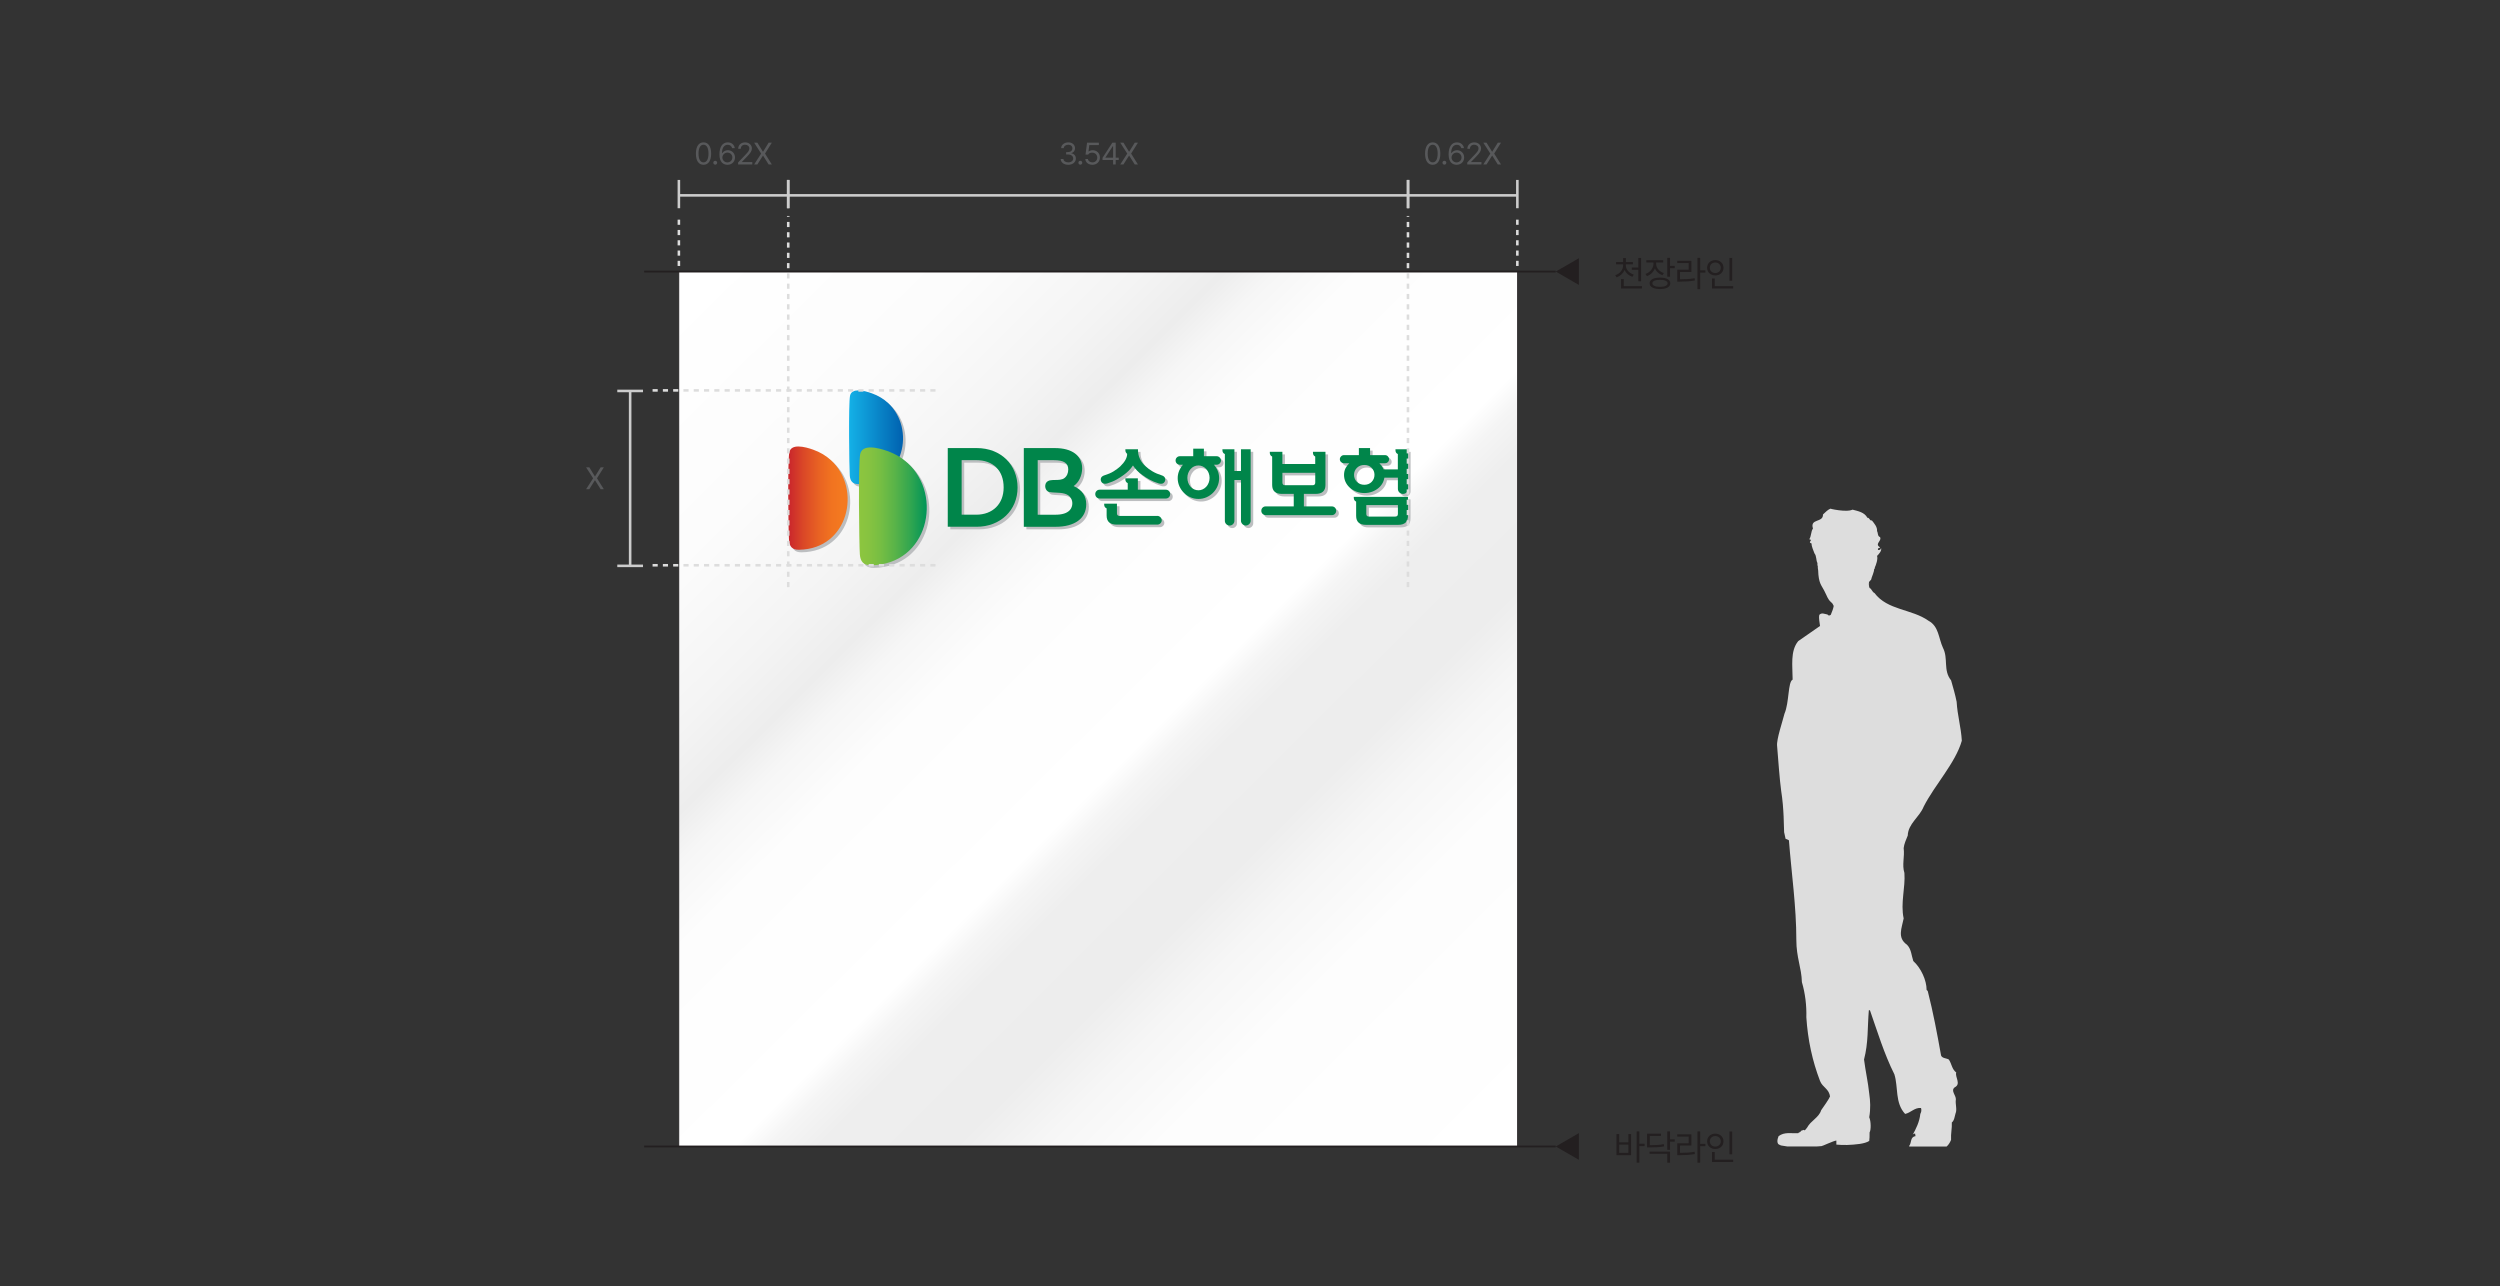
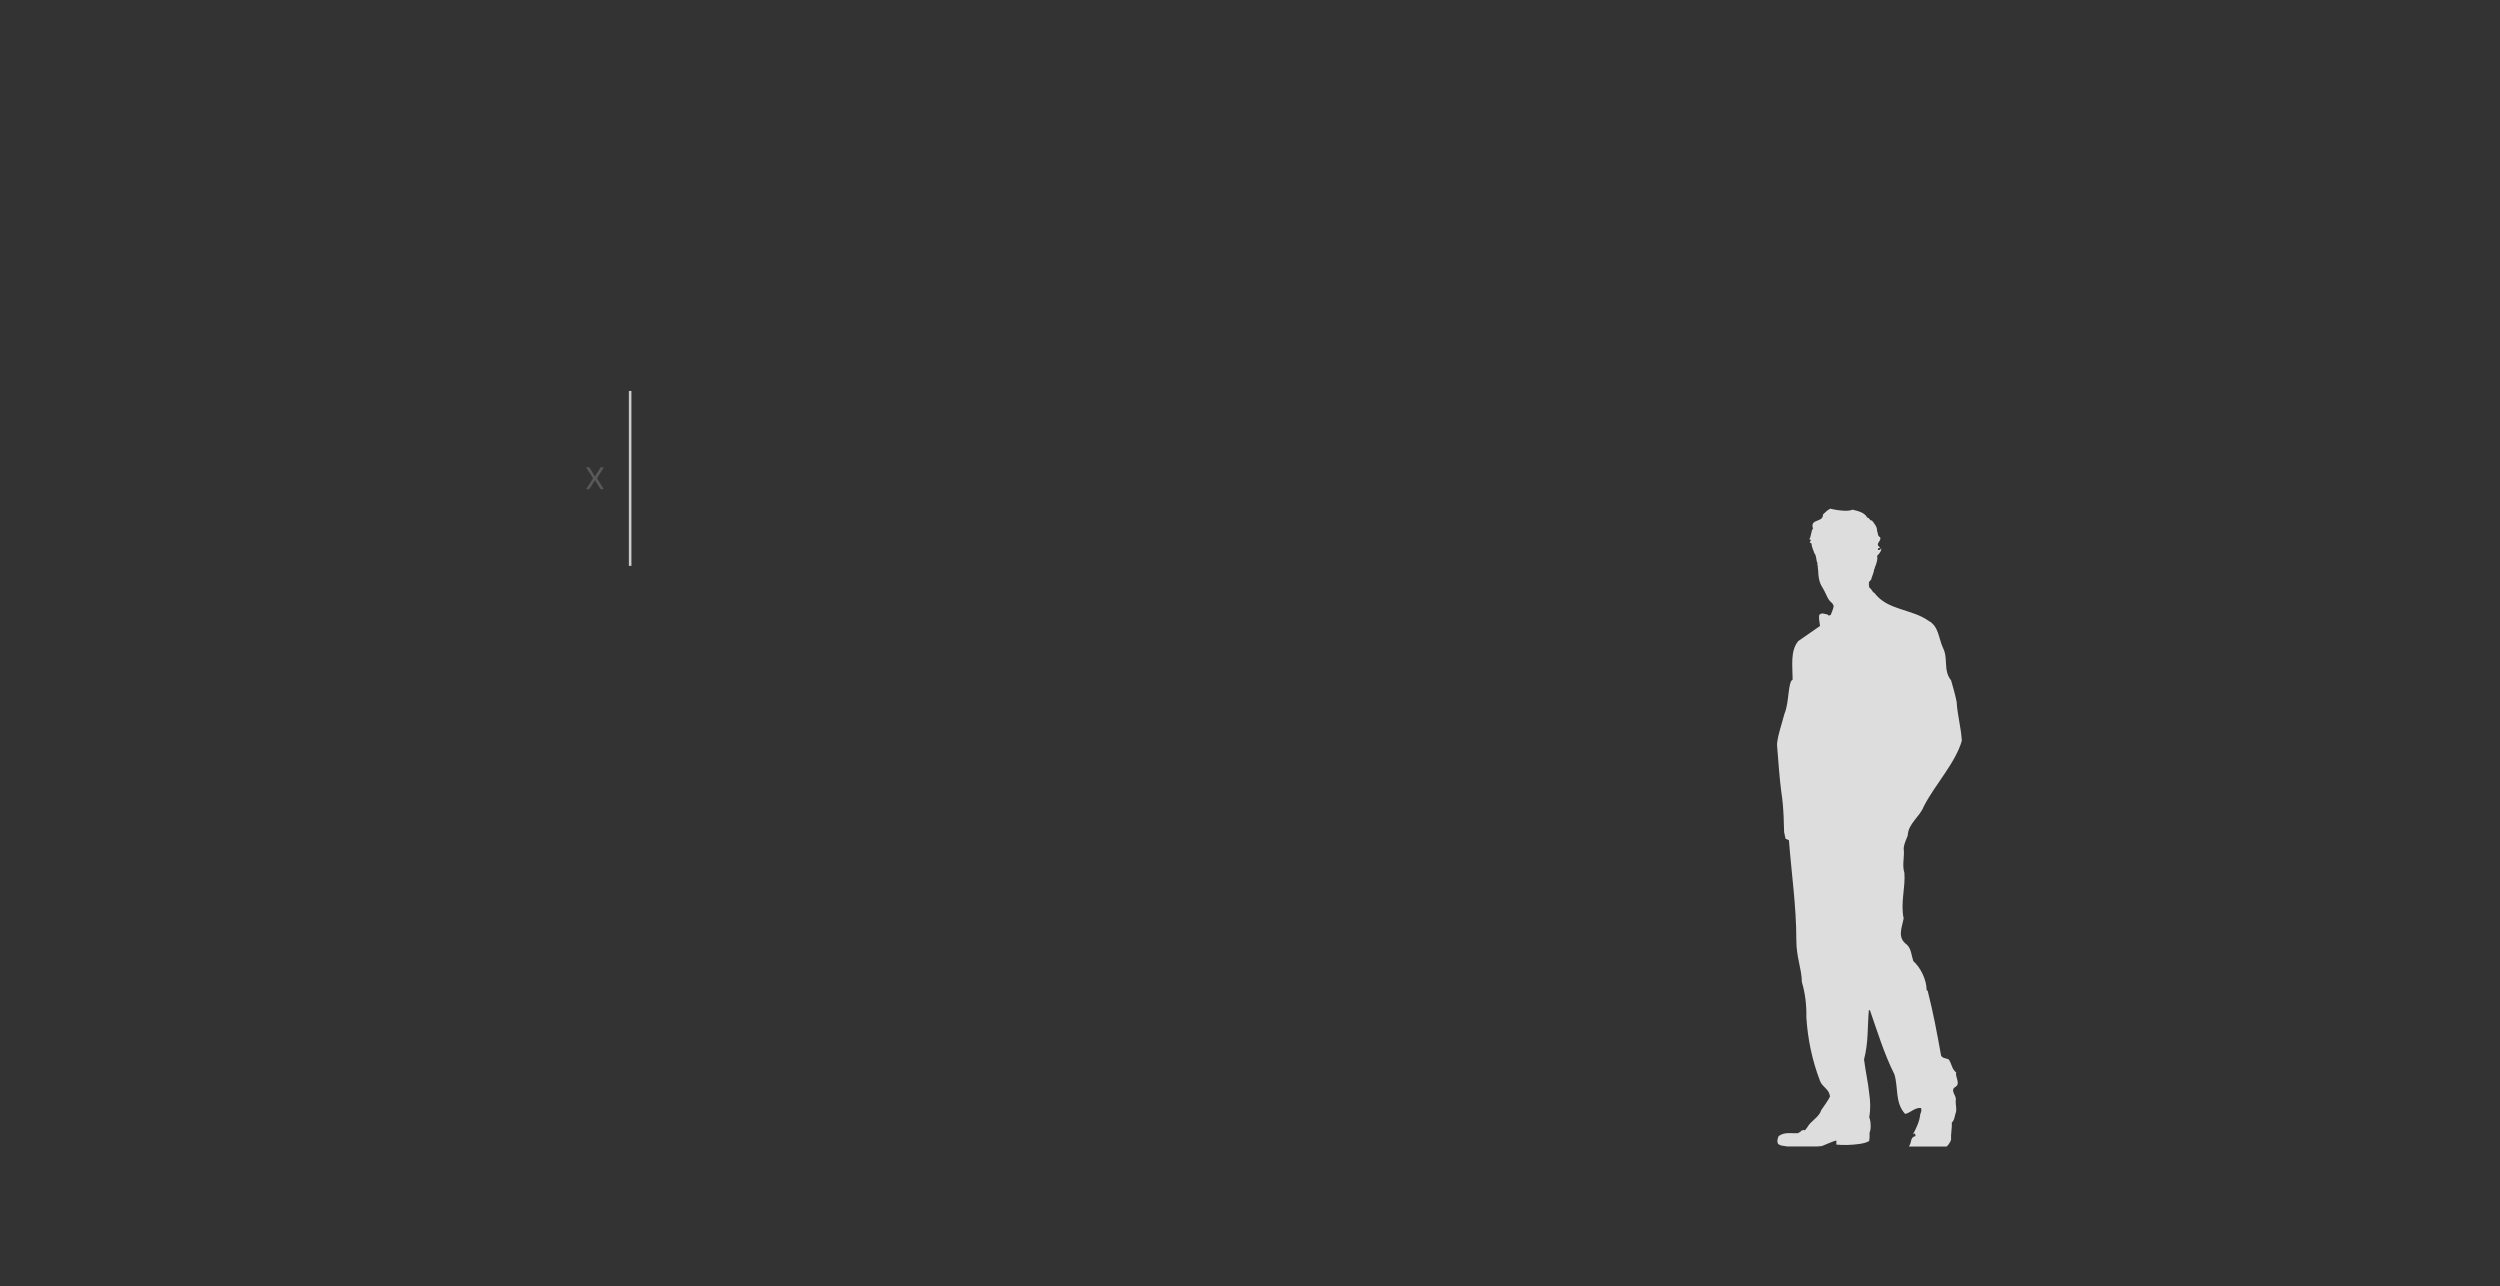
<svg xmlns="http://www.w3.org/2000/svg" width="972" height="500" viewBox="0 0 972 500" fill="none">
  <rect x="0" y="0" width="972" height="500" fill="#333333" stroke="none" />
  <g clip-path="url(#clip0_706_23101)">
    <path d="M589.939 105.585H263.949V445.745H589.939V105.585Z" fill="url(#paint0_linear_706_23101)" stroke="#231F20" stroke-width="0.25" stroke-miterlimit="22.93" />
    <path d="M454.268 191.395H443.398V186.975H438.538V187.315C438.538 188.065 438.838 188.565 439.458 188.845V191.395H428.548C428.068 191.395 427.668 191.555 427.348 191.885C427.018 192.215 426.848 192.615 426.848 193.095C426.848 193.595 427.018 194.005 427.348 194.335C427.678 194.665 428.078 194.825 428.548 194.825H454.268C454.738 194.825 455.138 194.665 455.468 194.335C455.798 194.005 455.958 193.595 455.958 193.095C455.958 192.595 455.788 192.215 455.468 191.885C455.138 191.555 454.738 191.395 454.268 191.395Z" fill="#BCBEC0" />
    <path d="M450.969 201.585H436.289C435.609 201.585 435.269 201.245 435.269 200.565V196.825H430.309V197.165C430.309 197.915 430.629 198.415 431.259 198.655V201.475C431.259 203.815 432.559 204.975 435.159 204.975H450.959C451.409 204.975 451.809 204.815 452.169 204.485C452.519 204.155 452.699 203.755 452.699 203.275C452.699 202.825 452.529 202.425 452.169 202.085C451.809 201.745 451.409 201.575 450.959 201.575L450.969 201.585Z" fill="#BCBEC0" />
    <path d="M430.417 189.085C430.737 189.105 431.067 189.075 431.407 188.985C432.827 188.555 434.047 188.055 435.057 187.485C436.067 186.915 436.967 186.335 437.757 185.755C439.297 184.685 440.547 183.425 441.497 181.985C442.447 183.435 443.697 184.685 445.237 185.755C446.027 186.345 446.937 186.925 447.957 187.485C448.977 188.055 450.187 188.545 451.597 188.985C451.937 189.075 452.267 189.105 452.577 189.085C453.167 189.045 453.597 188.745 453.867 188.205C454.117 187.685 454.117 187.165 453.867 186.675C453.647 186.295 453.257 186.005 452.717 185.835C451.337 185.405 450.127 184.885 449.097 184.275C448.067 183.665 447.187 183.025 446.457 182.365C444.487 180.605 443.477 178.505 443.437 176.085V175.675H438.537V176.045C438.537 176.315 438.577 176.555 438.677 176.765C438.767 176.975 438.947 177.205 439.217 177.475C439.217 178.995 438.307 180.625 436.497 182.365C435.767 183.025 434.907 183.655 433.917 184.275C432.917 184.885 431.707 185.405 430.277 185.835C429.737 186.015 429.347 186.295 429.117 186.675C428.867 187.175 428.867 187.685 429.117 188.205C429.387 188.745 429.827 189.045 430.407 189.085H430.417Z" fill="#BCBEC0" />
    <path d="M483.487 184.125H480.937V175.665H476.277V176.035C476.277 176.765 476.597 177.265 477.227 177.535V203.495C477.227 203.995 477.407 204.425 477.767 204.785C478.127 205.145 478.567 205.325 479.097 205.325C479.627 205.325 480.027 205.145 480.387 204.785C480.757 204.425 480.937 203.995 480.937 203.495V187.625H483.487V203.455C483.487 203.955 483.677 204.395 484.047 204.765C484.417 205.135 484.857 205.325 485.357 205.325C485.857 205.325 486.317 205.135 486.697 204.765C487.067 204.385 487.257 203.955 487.257 203.455V175.665H483.487V184.125Z" fill="#BCBEC0" />
    <path d="M474.006 178.385H469.076V175.465H464.926V178.385H459.766C459.266 178.385 458.856 178.555 458.546 178.875C458.226 179.195 458.066 179.595 458.066 180.045C458.066 180.495 458.226 180.885 458.546 181.215C458.866 181.545 459.266 181.705 459.766 181.705H460.916C460.376 182.325 459.916 183.015 459.566 183.795C459.116 184.785 458.886 185.815 458.886 186.905C458.886 187.995 459.106 189.055 459.536 190.035C459.966 191.005 460.556 191.865 461.296 192.615C461.996 193.345 462.836 193.925 463.816 194.345C464.786 194.775 465.836 194.995 466.976 194.995C468.116 194.995 469.126 194.775 470.086 194.345C471.046 193.915 471.886 193.335 472.616 192.615C473.366 191.865 473.946 191.005 474.366 190.035C474.786 189.065 474.996 188.015 474.996 186.905C474.996 185.795 474.776 184.785 474.336 183.795C473.986 183.015 473.536 182.325 473.006 181.705H474.016C474.466 181.705 474.866 181.545 475.206 181.215C475.546 180.885 475.716 180.495 475.716 180.045C475.716 179.595 475.546 179.195 475.206 178.875C474.866 178.545 474.466 178.385 474.016 178.385H474.006ZM470.956 188.675C470.726 189.265 470.416 189.775 470.036 190.205C469.626 190.665 469.156 191.005 468.626 191.255C468.096 191.505 467.546 191.625 466.976 191.625C466.366 191.625 465.796 191.505 465.256 191.255C464.726 191.005 464.266 190.655 463.886 190.205C463.506 189.775 463.196 189.265 462.986 188.675C462.776 188.085 462.656 187.465 462.656 186.805C462.656 186.145 462.766 185.525 462.986 184.935C463.196 184.345 463.506 183.835 463.886 183.405C464.266 182.955 464.736 182.595 465.256 182.345C465.796 182.095 466.366 181.975 466.976 181.975C467.546 181.975 468.096 182.095 468.626 182.345C469.156 182.595 469.636 182.945 470.036 183.405C470.416 183.835 470.726 184.345 470.956 184.935C471.176 185.525 471.296 186.145 471.296 186.805C471.296 187.465 471.176 188.085 470.956 188.675Z" fill="#BCBEC0" />
    <path d="M518.828 197.885H507.958V193.025H512.508C515.068 193.025 516.348 191.875 516.348 189.565V176.665H511.488V176.995C511.488 177.745 511.788 178.245 512.368 178.495V181.415H499.598V176.665H494.708V176.995C494.708 177.745 495.018 178.245 495.628 178.495V189.565C495.628 191.875 496.898 193.025 499.428 193.025H504.018V197.885H493.108C492.638 197.885 492.228 198.045 491.908 198.365C491.578 198.685 491.418 199.095 491.418 199.585C491.418 200.055 491.578 200.455 491.908 200.795C492.238 201.125 492.638 201.285 493.108 201.285H518.828C519.308 201.285 519.708 201.125 520.038 200.795C520.368 200.465 520.538 200.055 520.538 199.585C520.538 199.085 520.368 198.675 520.038 198.365C519.708 198.045 519.308 197.885 518.828 197.885ZM500.618 189.665C499.938 189.665 499.598 189.315 499.598 188.615V184.845H512.368V188.615C512.368 189.325 512.028 189.665 511.348 189.665H500.618Z" fill="#BCBEC0" />
    <path d="M543.56 175.665V176.035C543.56 176.765 543.86 177.265 544.48 177.535V183.515H538.95C538.89 183.355 538.82 183.185 538.74 183.025C538.4 182.335 537.91 181.695 537.29 181.105H539.52C539.95 181.105 540.32 180.945 540.62 180.645C540.93 180.345 541.08 179.975 541.08 179.545C541.08 179.135 540.92 178.765 540.62 178.445C540.32 178.115 539.95 177.955 539.52 177.955H533.68V175.205H529.33V177.955H523.49C523.08 177.955 522.71 178.115 522.4 178.445C522.08 178.775 521.93 179.145 521.93 179.545C521.93 179.975 522.09 180.345 522.4 180.645C522.71 180.955 523.08 181.105 523.49 181.105H525.62C525 181.695 524.5 182.335 524.15 183.025C523.76 183.805 523.56 184.685 523.56 185.655C523.56 186.625 523.76 187.545 524.15 188.395C524.55 189.245 525.12 190.005 525.87 190.655C526.57 191.295 527.4 191.785 528.37 192.155C529.33 192.515 530.37 192.695 531.48 192.695C532.59 192.695 533.59 192.515 534.54 192.155C535.49 191.785 536.33 191.295 537.06 190.655C537.81 190.005 538.37 189.245 538.76 188.395C539 187.855 539.16 187.295 539.25 186.715H544.5V191.065C544.5 191.605 544.69 192.075 545.08 192.465C545.47 192.845 545.93 193.035 546.47 193.035C547.01 193.035 547.47 192.845 547.86 192.465C548.24 192.075 548.44 191.615 548.44 191.065V175.675H543.58L543.56 175.665ZM534.3 188.355C533.56 189.105 532.62 189.485 531.46 189.485C530.3 189.485 529.32 189.105 528.57 188.355C527.82 187.595 527.45 186.675 527.45 185.615C527.45 184.555 527.82 183.645 528.57 182.895C529.31 182.155 530.28 181.775 531.46 181.775C532.64 181.775 533.56 182.155 534.3 182.895C535.03 183.645 535.4 184.555 535.4 185.615C535.4 186.675 535.03 187.595 534.3 188.355Z" fill="#BCBEC0" />
    <path d="M527.348 194.515C527.348 195.265 527.658 195.765 528.268 196.015V201.565C528.268 203.905 529.548 205.065 532.108 205.065H544.618C547.148 205.065 548.418 203.905 548.418 201.565V194.175H527.348V194.515ZM532.208 197.375H544.498V200.825C544.498 201.505 544.138 201.845 543.418 201.845H533.288C532.568 201.845 532.208 201.505 532.208 200.825V197.375Z" fill="#BCBEC0" />
    <path d="M380.678 175.205H369.488V205.805H380.678C389.918 205.805 396.618 199.395 396.618 190.565C396.618 181.735 390.208 175.205 380.668 175.205M391.228 190.525C391.228 196.955 386.958 201.115 380.538 201.115H374.888V179.895H380.538C387.148 179.895 391.228 183.895 391.228 190.525Z" fill="#BCBEC0" />
    <path d="M418.429 189.975C420.429 188.615 421.739 185.905 421.739 183.065C421.739 178.145 417.789 175.215 411.189 175.215H399.059V205.815H411.409C418.879 205.815 423.329 202.545 423.329 197.075C423.329 193.795 421.729 191.475 418.439 189.985M409.169 187.765C408.179 188.005 407.579 188.605 407.419 189.535C407.299 190.245 407.459 190.995 407.849 191.535C408.159 191.965 408.589 192.245 409.089 192.325C409.789 192.445 410.559 192.475 411.379 192.515C413.789 192.625 416.339 192.725 417.479 194.865C418.149 196.135 418.049 197.785 417.229 198.975C416.379 200.205 414.709 200.955 412.259 201.095C411.949 201.115 411.619 201.125 411.269 201.125H404.459V179.905H410.629C414.699 179.905 416.339 181.075 416.339 183.555C416.339 184.915 415.819 186.175 414.789 186.915C413.869 187.585 412.519 187.605 411.219 187.615C410.639 187.615 409.819 187.635 409.169 187.765Z" fill="#BCBEC0" />
    <path d="M324.159 180.005C322.249 178.245 319.919 176.795 317.119 175.815C315.709 175.315 313.389 174.595 311.409 174.595C309.709 174.595 308.259 175.135 307.889 176.835C307.189 180.065 307.519 207.845 307.769 211.055C307.949 213.415 308.939 214.795 311.709 214.745C331.029 214.435 336.089 191.025 324.159 180.005Z" fill="#BCBEC0" />
    <path d="M346.289 157.695C344.559 156.095 342.419 154.785 339.899 153.895C338.619 153.435 336.509 152.785 334.709 152.785C333.159 152.785 331.839 153.285 331.499 154.825C330.859 157.745 331.169 182.975 331.389 185.895C331.559 188.025 332.449 189.285 334.969 189.245C352.509 188.955 357.119 167.695 346.289 157.695Z" fill="#BCBEC0" />
    <path d="M354.039 181.145C351.859 179.135 349.179 177.485 346.009 176.365C344.389 175.785 341.739 174.975 339.489 174.975C337.539 174.975 335.879 175.595 335.449 177.535C334.639 181.215 335.029 212.905 335.309 216.575C335.529 219.275 336.639 220.835 339.799 220.785C361.839 220.435 367.639 193.725 354.029 181.145H354.039Z" fill="#BCBEC0" />
    <path d="M453.27 190.395H442.4V185.975H437.54V186.315C437.54 187.065 437.84 187.565 438.46 187.845V190.395H427.55C427.07 190.395 426.67 190.555 426.34 190.885C426.01 191.215 425.84 191.615 425.84 192.095C425.84 192.595 426.01 193.005 426.34 193.335C426.67 193.665 427.07 193.825 427.55 193.825H453.27C453.74 193.825 454.14 193.665 454.47 193.335C454.8 193.005 454.96 192.595 454.96 192.095C454.96 191.595 454.79 191.215 454.47 190.885C454.14 190.555 453.74 190.395 453.27 190.395Z" fill="#00854A" />
    <path d="M449.969 200.585H435.289C434.619 200.585 434.269 200.245 434.269 199.565V195.825H429.309V196.165C429.309 196.915 429.629 197.415 430.259 197.655V200.475C430.259 202.805 431.559 203.975 434.159 203.975H449.959C450.409 203.975 450.809 203.815 451.169 203.485C451.519 203.155 451.689 202.755 451.689 202.275C451.689 201.825 451.509 201.425 451.169 201.085C450.809 200.745 450.409 200.575 449.959 200.575L449.969 200.585Z" fill="#00854A" />
    <path d="M429.418 188.085C429.738 188.105 430.068 188.075 430.408 187.985C431.828 187.555 433.048 187.055 434.058 186.485C435.068 185.915 435.968 185.335 436.758 184.755C438.298 183.685 439.548 182.425 440.498 180.985C441.448 182.435 442.698 183.685 444.238 184.755C445.028 185.345 445.938 185.925 446.958 186.485C447.978 187.055 449.188 187.545 450.598 187.985C450.938 188.075 451.268 188.105 451.578 188.085C452.168 188.045 452.598 187.745 452.878 187.205C453.128 186.685 453.128 186.165 452.878 185.675C452.648 185.295 452.268 185.005 451.718 184.835C450.338 184.405 449.128 183.885 448.098 183.275C447.068 182.665 446.188 182.025 445.468 181.365C443.498 179.605 442.488 177.505 442.448 175.085V174.675H437.548V175.045C437.548 175.315 437.598 175.555 437.688 175.765C437.778 175.975 437.958 176.205 438.238 176.475C438.238 177.995 437.328 179.625 435.518 181.365C434.788 182.025 433.928 182.655 432.938 183.275C431.938 183.885 430.728 184.405 429.308 184.835C428.768 185.015 428.378 185.295 428.148 185.675C427.898 186.175 427.898 186.685 428.148 187.205C428.418 187.745 428.858 188.045 429.438 188.085H429.418Z" fill="#00854A" />
    <path d="M482.487 183.125H479.937V174.665H475.277V175.035C475.277 175.765 475.597 176.265 476.227 176.535V202.495C476.227 202.995 476.407 203.425 476.767 203.785C477.127 204.145 477.567 204.325 478.097 204.325C478.627 204.325 479.027 204.145 479.387 203.785C479.747 203.425 479.937 202.995 479.937 202.495V186.625H482.487V202.455C482.487 202.955 482.677 203.395 483.047 203.765C483.427 204.135 483.857 204.325 484.357 204.325C484.857 204.325 485.317 204.135 485.697 203.765C486.067 203.385 486.257 202.955 486.257 202.455V174.665H482.487V183.125Z" fill="#00854A" />
    <path d="M473.006 177.375H468.076V174.455H463.926V177.375H458.766C458.266 177.375 457.856 177.545 457.546 177.865C457.226 178.185 457.066 178.585 457.066 179.035C457.066 179.485 457.226 179.875 457.546 180.205C457.866 180.535 458.266 180.695 458.766 180.695H459.916C459.376 181.315 458.916 182.005 458.566 182.785C458.116 183.775 457.886 184.805 457.886 185.895C457.886 186.985 458.106 188.045 458.536 189.025C458.966 189.995 459.556 190.855 460.296 191.605C461.006 192.335 461.836 192.915 462.816 193.335C463.786 193.765 464.846 193.985 465.976 193.985C467.106 193.985 468.116 193.765 469.086 193.335C470.046 192.905 470.886 192.325 471.616 191.605C472.366 190.855 472.946 189.995 473.366 189.025C473.786 188.045 473.996 187.005 473.996 185.895C473.996 184.785 473.776 183.775 473.336 182.785C472.986 182.005 472.536 181.315 471.996 180.695H473.016C473.466 180.695 473.866 180.535 474.206 180.205C474.546 179.875 474.716 179.485 474.716 179.035C474.716 178.585 474.546 178.185 474.206 177.865C473.866 177.535 473.466 177.375 473.016 177.375H473.006ZM469.946 187.675C469.716 188.265 469.406 188.775 469.026 189.205C468.616 189.665 468.146 190.005 467.606 190.255C467.076 190.505 466.526 190.625 465.966 190.625C465.356 190.625 464.786 190.505 464.246 190.255C463.716 190.005 463.256 189.655 462.876 189.205C462.496 188.775 462.186 188.265 461.976 187.675C461.756 187.085 461.646 186.465 461.646 185.805C461.646 185.145 461.756 184.525 461.976 183.935C462.186 183.345 462.496 182.835 462.876 182.405C463.256 181.955 463.726 181.595 464.246 181.345C464.786 181.095 465.356 180.975 465.966 180.975C466.526 180.975 467.076 181.095 467.606 181.345C468.146 181.595 468.616 181.945 469.026 182.405C469.406 182.835 469.716 183.345 469.946 183.935C470.166 184.525 470.286 185.145 470.286 185.805C470.286 186.465 470.166 187.085 469.946 187.675Z" fill="#00854A" />
    <path d="M517.818 196.885H506.948V192.025H511.498C514.058 192.025 515.338 190.875 515.338 188.565V175.665H510.478V175.995C510.478 176.745 510.778 177.245 511.358 177.495V180.415H498.588V175.665H493.698V175.995C493.698 176.745 494.008 177.245 494.618 177.495V188.565C494.618 190.875 495.888 192.025 498.418 192.025H503.008V196.885H492.098C491.628 196.885 491.218 197.045 490.898 197.365C490.568 197.685 490.398 198.095 490.398 198.585C490.398 199.055 490.558 199.455 490.898 199.795C491.228 200.125 491.628 200.285 492.098 200.285H517.808C518.288 200.285 518.688 200.125 519.018 199.795C519.348 199.465 519.508 199.055 519.508 198.585C519.508 198.085 519.348 197.675 519.018 197.365C518.688 197.045 518.288 196.885 517.808 196.885H517.818ZM499.618 188.655C498.938 188.655 498.598 188.305 498.598 187.605V183.835H511.368V187.605C511.368 188.315 511.028 188.655 510.348 188.655H499.618Z" fill="#00854A" />
    <path d="M542.56 174.665V175.035C542.56 175.765 542.86 176.265 543.48 176.535V182.515H537.95C537.88 182.345 537.82 182.185 537.74 182.025C537.4 181.335 536.91 180.695 536.29 180.105H538.52C538.95 180.105 539.32 179.945 539.62 179.645C539.92 179.345 540.08 178.975 540.08 178.545C540.08 178.135 539.92 177.765 539.62 177.445C539.32 177.115 538.95 176.955 538.52 176.955H532.68V174.205H528.33V176.955H522.49C522.08 176.955 521.72 177.115 521.4 177.445C521.08 177.775 520.93 178.145 520.93 178.545C520.93 178.975 521.09 179.345 521.4 179.645C521.72 179.955 522.08 180.105 522.49 180.105H524.62C524 180.695 523.5 181.335 523.15 182.025C522.76 182.805 522.56 183.685 522.56 184.655C522.56 185.625 522.76 186.545 523.15 187.395C523.55 188.245 524.12 189.005 524.87 189.655C525.57 190.295 526.41 190.785 527.37 191.155C528.33 191.515 529.37 191.695 530.48 191.695C531.59 191.695 532.59 191.515 533.54 191.155C534.49 190.785 535.33 190.295 536.06 189.655C536.81 189.005 537.37 188.245 537.76 187.395C538 186.855 538.16 186.295 538.25 185.715H543.5V190.065C543.5 190.605 543.7 191.075 544.08 191.465C544.46 191.845 544.93 192.035 545.47 192.035C546.01 192.035 546.48 191.845 546.86 191.465C547.24 191.075 547.44 190.615 547.44 190.065V174.675H542.58L542.56 174.665ZM533.3 187.355C532.56 188.105 531.62 188.485 530.46 188.485C529.3 188.485 528.32 188.105 527.57 187.355C526.82 186.595 526.45 185.675 526.45 184.615C526.45 183.555 526.82 182.645 527.57 181.895C528.32 181.155 529.28 180.775 530.46 180.775C531.64 180.775 532.56 181.155 533.3 181.895C534.03 182.645 534.4 183.555 534.4 184.615C534.4 185.675 534.03 186.595 533.3 187.355Z" fill="#00854A" />
    <path d="M526.348 193.515C526.348 194.265 526.658 194.765 527.268 195.015V200.565C527.268 202.905 528.548 204.065 531.108 204.065H543.618C546.148 204.065 547.418 202.905 547.418 200.565V193.175H526.348V193.515ZM531.208 196.375H543.508V199.825C543.508 200.505 543.148 200.845 542.428 200.845H532.298C531.578 200.845 531.218 200.505 531.218 199.825V196.375H531.208Z" fill="#00854A" />
    <path d="M379.678 174.205H368.488V204.805H379.688C388.928 204.805 395.628 198.395 395.628 189.565C395.628 180.735 389.218 174.205 379.688 174.205M390.218 189.525C390.218 195.955 385.948 200.115 379.528 200.115H373.888V178.895H379.528C386.138 178.895 390.218 182.895 390.218 189.525Z" fill="#00854A" />
    <path d="M417.429 188.975C419.429 187.615 420.739 184.905 420.739 182.065C420.739 177.145 416.789 174.215 410.189 174.215H398.059V204.815H410.409C417.879 204.815 422.329 201.545 422.329 196.075C422.329 192.795 420.729 190.475 417.439 188.985M408.169 186.765C407.179 187.005 406.579 187.605 406.419 188.535C406.299 189.245 406.459 189.995 406.849 190.535C407.159 190.965 407.589 191.245 408.089 191.325C408.789 191.445 409.559 191.475 410.379 191.515C412.789 191.625 415.339 191.725 416.479 193.865C417.149 195.135 417.049 196.785 416.229 197.975C415.379 199.205 413.709 199.955 411.259 200.095C410.939 200.115 410.619 200.125 410.269 200.125H403.459V178.905H409.629C413.699 178.905 415.339 180.075 415.339 182.555C415.339 183.915 414.819 185.175 413.789 185.915C412.869 186.585 411.519 186.605 410.219 186.615C409.639 186.615 408.819 186.635 408.169 186.765Z" fill="#00854A" />
    <path d="M323.159 179.005C321.249 177.245 318.919 175.795 316.119 174.815C314.709 174.315 312.389 173.595 310.409 173.595C308.709 173.595 307.259 174.135 306.889 175.835C306.189 179.065 306.519 206.845 306.769 210.055C306.949 212.415 307.939 213.805 310.709 213.745C330.029 213.435 335.089 190.025 323.159 179.005Z" fill="url(#paint1_linear_706_23101)" />
    <path d="M345.289 156.695C343.559 155.095 341.429 153.785 338.899 152.895C337.609 152.435 335.509 151.785 333.709 151.785C332.149 151.785 330.839 152.285 330.499 153.825C329.859 156.745 330.169 181.975 330.389 184.895C330.559 187.025 331.459 188.285 333.969 188.245C351.509 187.955 356.119 166.695 345.289 156.695Z" fill="url(#paint2_linear_706_23101)" />
    <path d="M353.029 180.135C350.849 178.125 348.169 176.475 344.999 175.355C343.379 174.775 340.729 173.965 338.479 173.965C336.529 173.965 334.869 174.585 334.449 176.525C333.639 180.205 334.029 211.895 334.309 215.565C334.519 218.265 335.639 219.825 338.799 219.775C360.839 219.425 366.639 192.715 353.029 180.135Z" fill="url(#paint3_linear_706_23101)" />
-     <path d="M250.441 445.755H604.871" stroke="#231F20" stroke-width="0.71" stroke-miterlimit="10" />
    <path d="M250.441 105.585H604.871" stroke="#231F20" stroke-width="0.71" stroke-miterlimit="10" />
    <path fill-rule="evenodd" clip-rule="evenodd" d="M613.871 110.785L604.871 105.585L613.871 100.395V110.785Z" fill="#231F20" />
    <path fill-rule="evenodd" clip-rule="evenodd" d="M613.871 450.945L604.871 445.755L613.871 440.555V450.945Z" fill="#231F20" />
    <path d="M632.123 103.17C632.123 104.784 633.408 106.206 635.213 106.766L634.68 107.627C633.271 107.169 632.164 106.206 631.617 104.961C631.091 106.294 629.99 107.327 628.555 107.833L628.021 106.999C629.812 106.397 631.07 104.879 631.07 103.17V102.774H628.322V101.899H631.07V100.34H632.15V101.899H634.871V102.774H632.123V103.17ZM638.057 100.272V109.35H636.977V104.907H634.447V104.018H636.977V100.272H638.057ZM638.398 111.25V112.153H630.25V108.53H631.33V111.25H638.398ZM643.915 102.569C643.915 104.155 645.105 105.577 646.896 106.165L646.39 107.012C644.989 106.554 643.929 105.583 643.409 104.36C642.883 105.754 641.762 106.841 640.306 107.368L639.759 106.506C641.577 105.891 642.849 104.319 642.863 102.569V102.049H640.087V101.161H646.65V102.049H643.915V102.569ZM649.302 100.258V103.362H651.134V104.264H649.302V107.6H648.236V100.258H649.302ZM645.406 107.928C647.908 107.928 649.411 108.749 649.411 110.143C649.411 111.565 647.908 112.385 645.406 112.385C642.904 112.385 641.372 111.565 641.372 110.143C641.372 108.749 642.904 107.928 645.406 107.928ZM645.406 108.79C643.574 108.79 642.439 109.295 642.452 110.143C642.439 111.018 643.574 111.524 645.406 111.524C647.251 111.524 648.372 111.018 648.372 110.143C648.372 109.295 647.251 108.79 645.406 108.79ZM661.026 100.258V105.098H663.063V106H661.026V112.44H659.96V100.258H661.026ZM657.622 101.393V105.741H653.192V108.584C655.448 108.584 657.02 108.509 658.866 108.161L658.975 109.049C657.061 109.405 655.434 109.487 653.096 109.5H652.126V104.852H656.555V102.282H652.098V101.393H657.622ZM673.474 100.272V109.159H672.408V100.272H673.474ZM673.857 111.25V112.153H665.627V108.256H666.693V111.25H673.857ZM666.912 101.12C668.73 101.12 670.097 102.35 670.097 104.1C670.097 105.877 668.73 107.094 666.912 107.094C665.094 107.094 663.726 105.877 663.726 104.1C663.726 102.35 665.094 101.12 666.912 101.12ZM666.912 102.063C665.681 102.063 664.765 102.911 664.779 104.1C664.765 105.317 665.681 106.151 666.912 106.151C668.115 106.151 669.045 105.317 669.045 104.1C669.045 102.911 668.115 102.063 666.912 102.063Z" fill="#231F20" />
    <path d="M637.387 439.898V444.683H639.424V445.613H637.387V452.052H636.32V439.898H637.387ZM629.553 440.937V444.15H633.107V440.937H634.174V449.14H628.486V440.937H629.553ZM629.553 448.238H633.107V445.011H629.553V448.238ZM649.302 439.898V442.974H651.134V443.89H649.302V447.062H648.236V439.898H649.302ZM649.302 447.732V452.08H648.236V448.593H641.345V447.732H649.302ZM645.788 440.759V441.648H641.441V445.244C643.881 445.23 645.269 445.168 646.896 444.833L647.033 445.708C645.324 446.05 643.874 446.119 641.318 446.119H640.374V440.759H645.788ZM661.026 439.898V444.738H663.063V445.64H661.026V452.08H659.96V439.898H661.026ZM657.622 441.033V445.38H653.192V448.224C655.448 448.224 657.02 448.149 658.866 447.8L658.975 448.689C657.061 449.044 655.434 449.126 653.096 449.14H652.126V444.492H656.555V441.921H652.098V441.033H657.622ZM673.474 439.912V448.798H672.408V439.912H673.474ZM673.857 450.89V451.792H665.627V447.896H666.693V450.89H673.857ZM666.912 440.759C668.73 440.759 670.097 441.99 670.097 443.74C670.097 445.517 668.73 446.734 666.912 446.734C665.094 446.734 663.726 445.517 663.726 443.74C663.726 441.99 665.094 440.759 666.912 440.759ZM666.912 441.703C665.681 441.703 664.765 442.55 664.779 443.74C664.765 444.957 665.681 445.791 666.912 445.791C668.115 445.791 669.045 444.957 669.045 443.74C669.045 442.55 668.115 441.703 666.912 441.703Z" fill="#231F20" />
    <path d="M306.469 228.285V83.965" stroke="#DDDDDD" stroke-miterlimit="22.93" stroke-dasharray="2 2" />
    <path d="M263.949 103.405V83.985" stroke="#DDDDDD" stroke-miterlimit="22.93" stroke-dasharray="2 2" />
    <path d="M363.721 151.785H252.051" stroke="#DDDDDD" stroke-miterlimit="22.93" stroke-dasharray="2 2" />
    <path d="M363.721 219.775H252.051" stroke="#DDDDDD" stroke-miterlimit="22.93" stroke-dasharray="2 2" />
    <path d="M547.422 228.285V83.965" stroke="#DDDDDD" stroke-miterlimit="22.93" stroke-dasharray="2 2" />
    <path d="M589.941 103.405V83.985" stroke="#DDDDDD" stroke-miterlimit="22.93" stroke-dasharray="2 2" />
    <path d="M263.949 80.955L264.449 80.955L264.449 69.955L263.949 69.955L263.449 69.955L263.449 80.955L263.949 80.955ZM306.449 69.955L305.949 69.955L305.949 80.955L306.449 80.955L306.949 80.955L306.949 69.955L306.449 69.955Z" fill="#CCCCCC" />
-     <path d="M263.949 75.954L306.449 75.955" stroke="#CCCCCC" />
    <path d="M273.531 64.072C271.644 64.072 270.566 62.49 270.566 59.712C270.566 56.959 271.667 55.353 273.531 55.353C275.394 55.353 276.496 56.959 276.496 59.712C276.496 62.49 275.406 64.072 273.531 64.072ZM273.531 63.134C274.75 63.134 275.464 61.904 275.464 59.712C275.464 57.521 274.75 56.267 273.531 56.267C272.312 56.267 271.585 57.521 271.585 59.712C271.585 61.904 272.3 63.134 273.531 63.134ZM278.084 64.025C277.674 64.025 277.322 63.685 277.334 63.263C277.322 62.853 277.674 62.513 278.084 62.513C278.494 62.513 278.834 62.853 278.834 63.263C278.834 63.685 278.494 64.025 278.084 64.025ZM282.812 64.072C281.336 64.048 279.719 63.181 279.719 60.041C279.719 57.041 280.949 55.353 282.941 55.353C284.43 55.353 285.473 56.267 285.695 57.603H284.652C284.453 56.853 283.891 56.291 282.941 56.291C281.547 56.291 280.715 57.486 280.715 59.525H280.82C281.312 58.822 282.086 58.4 283 58.4C284.512 58.4 285.766 59.572 285.766 61.212C285.766 62.806 284.594 64.084 282.812 64.072ZM282.812 63.146C283.914 63.146 284.734 62.279 284.746 61.224C284.734 60.181 283.949 59.326 282.836 59.326C281.723 59.326 280.867 60.228 280.855 61.236C280.855 62.232 281.676 63.146 282.812 63.146ZM286.979 63.955L286.967 63.181L289.862 60.134C290.869 59.068 291.35 58.494 291.35 57.709C291.35 56.841 290.612 56.267 289.662 56.267C288.655 56.267 288.01 56.912 288.01 57.861H287.014C287.002 56.361 288.162 55.353 289.698 55.353C291.233 55.353 292.334 56.384 292.334 57.709C292.334 58.658 291.889 59.396 290.389 60.943L288.444 62.947V63.017H292.487V63.955H286.979ZM294.461 55.47L296.618 58.974H296.688L298.856 55.47H300.098L297.438 59.712L300.098 63.955H298.856L296.688 60.521H296.618L294.45 63.955H293.208L295.938 59.712L293.208 55.47H294.461Z" fill="#58595B" />
    <path d="M306.449 80.955L306.949 80.955L306.949 69.955L306.449 69.955L305.949 69.955L305.949 80.955L306.449 80.955ZM547.449 69.955L546.949 69.955L546.949 80.955L547.449 80.955L547.949 80.955L547.949 69.955L547.449 69.955Z" fill="#CCCCCC" />
    <path d="M306.449 75.954L547.449 75.955" stroke="#CCCCCC" />
    <path d="M415.343 64.072C413.656 64.072 412.449 63.169 412.39 61.822H413.457C413.515 62.63 414.324 63.134 415.332 63.134C416.445 63.134 417.265 62.525 417.265 61.646C417.265 60.72 416.527 60.064 415.203 60.064H414.511V59.138H415.203C416.234 59.138 416.949 58.564 416.949 57.685C416.949 56.841 416.328 56.267 415.367 56.267C414.464 56.267 413.632 56.771 413.585 57.603H412.566C412.625 56.255 413.867 55.353 415.378 55.353C416.996 55.353 417.98 56.407 417.968 57.626C417.98 58.587 417.417 59.302 416.527 59.548V59.607C417.628 59.782 418.308 60.568 418.296 61.646C418.308 63.04 417.031 64.072 415.343 64.072ZM420.037 64.025C419.627 64.025 419.275 63.685 419.287 63.263C419.275 62.853 419.627 62.513 420.037 62.513C420.447 62.513 420.787 62.853 420.787 63.263C420.787 63.685 420.447 64.025 420.037 64.025ZM424.719 64.072C423.184 64.072 422.023 63.122 421.965 61.822H422.984C423.066 62.583 423.805 63.146 424.719 63.146C425.82 63.146 426.617 62.337 426.617 61.271C426.617 60.169 425.785 59.361 424.648 59.349C423.934 59.337 423.383 59.56 423.066 60.111H422.047L422.645 55.47H427.238V56.407H423.523L423.207 58.892H423.289C423.664 58.599 424.238 58.4 424.836 58.4C426.453 58.4 427.648 59.595 427.648 61.247C427.648 62.888 426.406 64.072 424.719 64.072ZM428.662 62.22V61.353L432.483 55.47H433.783V61.294H434.967V62.22H433.783V63.954H432.776V62.22H428.662ZM429.799 61.294H432.776V56.806H432.67L429.799 61.224V61.294ZM436.801 55.47L438.958 58.974H439.028L441.196 55.47H442.438L439.778 59.712L442.438 63.954H441.196L439.028 60.521H438.958L436.79 63.954H435.547L438.278 59.712L435.547 55.47H436.801Z" fill="#58595B" />
    <path d="M547.449 80.955L547.949 80.955L547.949 69.955L547.449 69.955L546.949 69.955L546.949 80.955L547.449 80.955ZM589.949 69.955L589.449 69.955L589.449 80.955L589.949 80.955L590.449 80.955L590.449 69.955L589.949 69.955Z" fill="#CCCCCC" />
    <path d="M547.449 75.954L589.949 75.955" stroke="#CCCCCC" />
    <path d="M557.031 64.072C555.144 64.072 554.066 62.49 554.066 59.712C554.066 56.959 555.167 55.353 557.031 55.353C558.894 55.353 559.996 56.959 559.996 59.712C559.996 62.49 558.906 64.072 557.031 64.072ZM557.031 63.134C558.25 63.134 558.964 61.904 558.964 59.712C558.964 57.521 558.25 56.267 557.031 56.267C555.812 56.267 555.085 57.521 555.085 59.712C555.085 61.904 555.8 63.134 557.031 63.134ZM561.584 64.025C561.174 64.025 560.822 63.685 560.834 63.263C560.822 62.853 561.174 62.513 561.584 62.513C561.994 62.513 562.334 62.853 562.334 63.263C562.334 63.685 561.994 64.025 561.584 64.025ZM566.312 64.072C564.836 64.048 563.219 63.181 563.219 60.041C563.219 57.041 564.449 55.353 566.441 55.353C567.93 55.353 568.973 56.267 569.195 57.603H568.152C567.953 56.853 567.391 56.291 566.441 56.291C565.047 56.291 564.215 57.486 564.215 59.525H564.32C564.812 58.822 565.586 58.4 566.5 58.4C568.012 58.4 569.266 59.572 569.266 61.212C569.266 62.806 568.094 64.084 566.312 64.072ZM566.312 63.146C567.414 63.146 568.234 62.279 568.246 61.224C568.234 60.181 567.449 59.326 566.336 59.326C565.223 59.326 564.367 60.228 564.355 61.236C564.355 62.232 565.176 63.146 566.312 63.146ZM570.479 63.955L570.467 63.181L573.362 60.134C574.369 59.068 574.85 58.494 574.85 57.709C574.85 56.841 574.112 56.267 573.162 56.267C572.155 56.267 571.51 56.912 571.51 57.861H570.514C570.502 56.361 571.662 55.353 573.198 55.353C574.733 55.353 575.834 56.384 575.834 57.709C575.834 58.658 575.389 59.396 573.889 60.943L571.944 62.947V63.017H575.987V63.955H570.479ZM577.961 55.47L580.118 58.974H580.188L582.356 55.47H583.598L580.938 59.712L583.598 63.955H582.356L580.188 60.521H580.118L577.95 63.955H576.708L579.438 59.712L576.708 55.47H577.961Z" fill="#58595B" />
  </g>
-   <path d="M240 152V152.5H250V152V151.5H240V152ZM250 220V219.5H240V220V220.5H250V220Z" fill="#CCCCCC" />
  <path d="M245.001 152L245 220" stroke="#CCCCCC" />
  <path d="M229.129 181.711L231.285 185.215H231.355L233.523 181.711H234.766L232.105 185.954L234.766 190.196H233.523L231.355 186.762H231.285L229.117 190.196H227.875L230.605 185.954L227.875 181.711H229.129Z" fill="#58595B" />
  <path fill-rule="evenodd" clip-rule="evenodd" d="M717.975 445.175C721.425 445.035 725.025 444.745 726.755 443.595C726.895 442.735 726.895 441.725 726.895 440.285C727.475 439.415 727.475 435.965 726.755 434.385C727.335 431.075 727.185 428.045 726.755 425.175C726.325 420.855 725.315 416.535 724.735 411.935C726.465 405.315 726.035 399.555 726.605 392.795H727.035C729.915 400.995 732.505 409.635 736.535 417.695C738.115 422.735 736.685 428.775 740.715 433.095C742.875 432.665 744.455 430.505 746.905 430.795C747.195 431.795 746.905 432.525 746.615 433.095C746.335 436.125 744.885 439.005 743.595 441.305C743.735 440.875 744.315 440.735 744.595 440.735L744.745 441.745C742.585 442.035 743.305 444.335 742.305 445.485V445.775H756.845C757.705 445.055 758.285 443.895 758.575 443.185C758.425 440.745 759.005 438.575 758.865 436.415C759.865 435.695 760.005 433.825 760.295 432.965C761.015 431.385 760.155 429.225 760.435 427.495C760.585 425.905 758.275 424.035 760.005 422.745C762.595 421.455 760.005 418.705 760.585 416.985C758.865 415.695 758.865 413.675 757.705 411.945C756.695 411.365 755.115 411.515 754.685 410.355C753.105 401.575 751.665 393.805 749.505 385.305L749.065 384.875C749.065 381.135 746.905 376.385 743.885 373.645C743.155 371.485 743.155 369.045 741.435 367.315C737.545 364.575 739.425 360.835 740.145 357.085C738.855 351.045 740.865 345.145 740.435 339.385C739.425 336.215 740.585 333.195 740.145 329.745C740.295 328.155 741.155 326.285 741.735 324.845C741.875 320.245 746.345 317.645 747.925 313.615C752.245 305.125 760.305 296.635 762.755 287.995C762.475 282.805 761.025 278.055 760.745 272.875C760.165 269.995 759.445 267.545 758.585 264.525C755.415 260.635 757.575 256.025 755.415 251.855C753.685 248.115 753.835 243.505 749.795 241.345C743.325 236.735 733.815 237.315 728.785 230.545C728.692 230.445 728.645 230.445 728.645 230.545C727.915 229.965 727.345 228.675 727.205 228.815C726.775 228.675 726.775 228.245 726.625 227.665C726.765 227.525 726.765 227.235 726.485 227.095C726.485 226.955 726.625 226.815 726.775 226.955C726.345 226.235 727.065 225.945 727.495 225.365C727.635 224.355 728.795 222.345 728.655 221.045C728.795 221.045 728.935 221.195 728.935 221.335V220.615C729.365 219.755 730.225 217.305 729.795 216.155C730.515 215.435 731.675 214.135 731.375 213.125L731.235 213.275C731.235 213.845 730.515 213.845 730.225 213.845C729.655 212.845 731.515 213.125 730.805 212.695C728.795 211.405 731.815 210.245 730.945 208.805C729.935 208.515 730.225 207.085 729.795 206.505C729.945 204.925 728.795 203.625 727.785 202.335C726.925 202.625 726.925 201.185 726.055 201.325C724.905 199.165 722.455 198.735 720.295 198.155C719.575 198.445 718.715 198.585 717.995 198.585C715.835 198.585 713.955 198.295 711.945 197.865V197.725C710.645 198.015 709.785 199.165 708.775 200.025C708.915 203.335 703.595 201.465 704.885 205.495C704.025 206.645 704.305 208.375 703.445 209.675C705.175 209.965 702.585 210.825 704.305 211.265C704.305 212.415 705.035 213.995 705.465 215.155C706.325 216.165 706.045 217.885 706.615 218.895V219.615C706.615 219.755 706.615 219.905 706.755 220.045C706.755 220.615 706.755 221.045 706.905 221.775C707.045 226.815 708.195 227.535 709.205 229.545C710.505 231.995 710.505 232.855 711.945 234.155C712.515 234.585 712.665 235.015 712.945 235.595C712.805 236.465 712.375 237.755 711.795 239.055C711.365 239.335 710.935 239.485 710.505 238.905C709.355 238.755 708.345 238.035 707.345 239.055C707.055 240.495 707.485 241.935 707.625 243.375L699.135 249.275C695.965 253.155 696.975 259.065 696.975 264.235C695.105 265.105 695.685 273.165 693.805 277.485C693.095 280.365 690.635 287.565 690.935 290.005C691.365 295.325 691.935 303.245 692.515 307.425C693.665 314.765 693.525 321.245 693.665 323.545L694.235 326.135C694.815 326.275 695.535 326.715 695.535 326.715C696.545 339.675 698.415 352.485 698.415 365.435C698.415 372.345 700.435 376.225 700.575 381.845C701.865 386.165 702.445 391.055 702.305 395.525C702.885 404.305 704.605 412.365 707.625 420.275C708.635 422.875 711.225 423.305 711.515 426.465H711.375C711.515 426.755 708.495 431.075 708.065 431.655C707.205 434.535 704.035 435.685 702.595 438.425C702.165 438.855 701.735 439.865 701.295 439.285C700.865 439.575 700.005 439.425 700.145 440.145C699.715 439.575 699.855 440.435 699.575 440.295C699.285 440.145 699.575 440.295 699.145 440.585C696.415 440.725 693.815 440.005 691.515 441.735C690.935 443.035 690.645 445.045 692.235 445.185V445.325C693.105 445.465 694.105 445.615 694.975 445.755H706.205C706.925 445.755 707.645 445.605 708.215 445.605C708.215 445.755 713.115 443.445 713.975 443.445V445.025C715.275 445.165 716.715 445.165 718.015 445.165L717.975 445.175Z" fill="#DDDDDD" />
  <defs>
    <linearGradient id="paint0_linear_706_23101" x1="265.009" y1="112.395" x2="592.309" y2="442.405" gradientUnits="userSpaceOnUse">
      <stop stop-color="white" />
      <stop offset="0.16" stop-color="#FCFCFC" />
      <stop offset="0.26" stop-color="#F4F4F4" />
      <stop offset="0.31" stop-color="#EDEDED" />
      <stop offset="0.34" stop-color="#F6F6F6" />
      <stop offset="0.39" stop-color="#FDFDFD" />
      <stop offset="0.54" stop-color="white" />
      <stop offset="0.56" stop-color="#F5F5F5" />
      <stop offset="0.59" stop-color="#EEEEEE" />
      <stop offset="0.67" stop-color="#EDEDED" />
      <stop offset="0.72" stop-color="#F6F6F6" />
      <stop offset="0.79" stop-color="#FDFDFD" />
      <stop offset="1" stop-color="white" />
    </linearGradient>
    <linearGradient id="paint1_linear_706_23101" x1="329.565" y1="194.397" x2="306.469" y2="194.397" gradientUnits="userSpaceOnUse">
      <stop offset="0.1" stop-color="#F47920" />
      <stop offset="0.27" stop-color="#F17320" />
      <stop offset="0.49" stop-color="#E86223" />
      <stop offset="0.75" stop-color="#DA4727" />
      <stop offset="1" stop-color="#C9252C" />
    </linearGradient>
    <linearGradient id="paint2_linear_706_23101" x1="330.117" y1="165.688" x2="351.099" y2="165.688" gradientUnits="userSpaceOnUse">
      <stop stop-color="#14B1E7" />
      <stop offset="1" stop-color="#0061AF" />
    </linearGradient>
    <linearGradient id="paint3_linear_706_23101" x1="333.965" y1="198.591" x2="360.329" y2="198.591" gradientUnits="userSpaceOnUse">
      <stop stop-color="#8DC63F" />
      <stop offset="0.14" stop-color="#87C340" />
      <stop offset="0.32" stop-color="#76BE43" />
      <stop offset="0.52" stop-color="#5BB448" />
      <stop offset="0.74" stop-color="#35A74F" />
      <stop offset="0.97" stop-color="#069757" />
      <stop offset="1" stop-color="#009559" />
    </linearGradient>
    <clipPath id="clip0_706_23101">
-       <rect width="433" height="404" fill="white" transform="translate(242 48)" />
-     </clipPath>
+       </clipPath>
  </defs>
</svg>